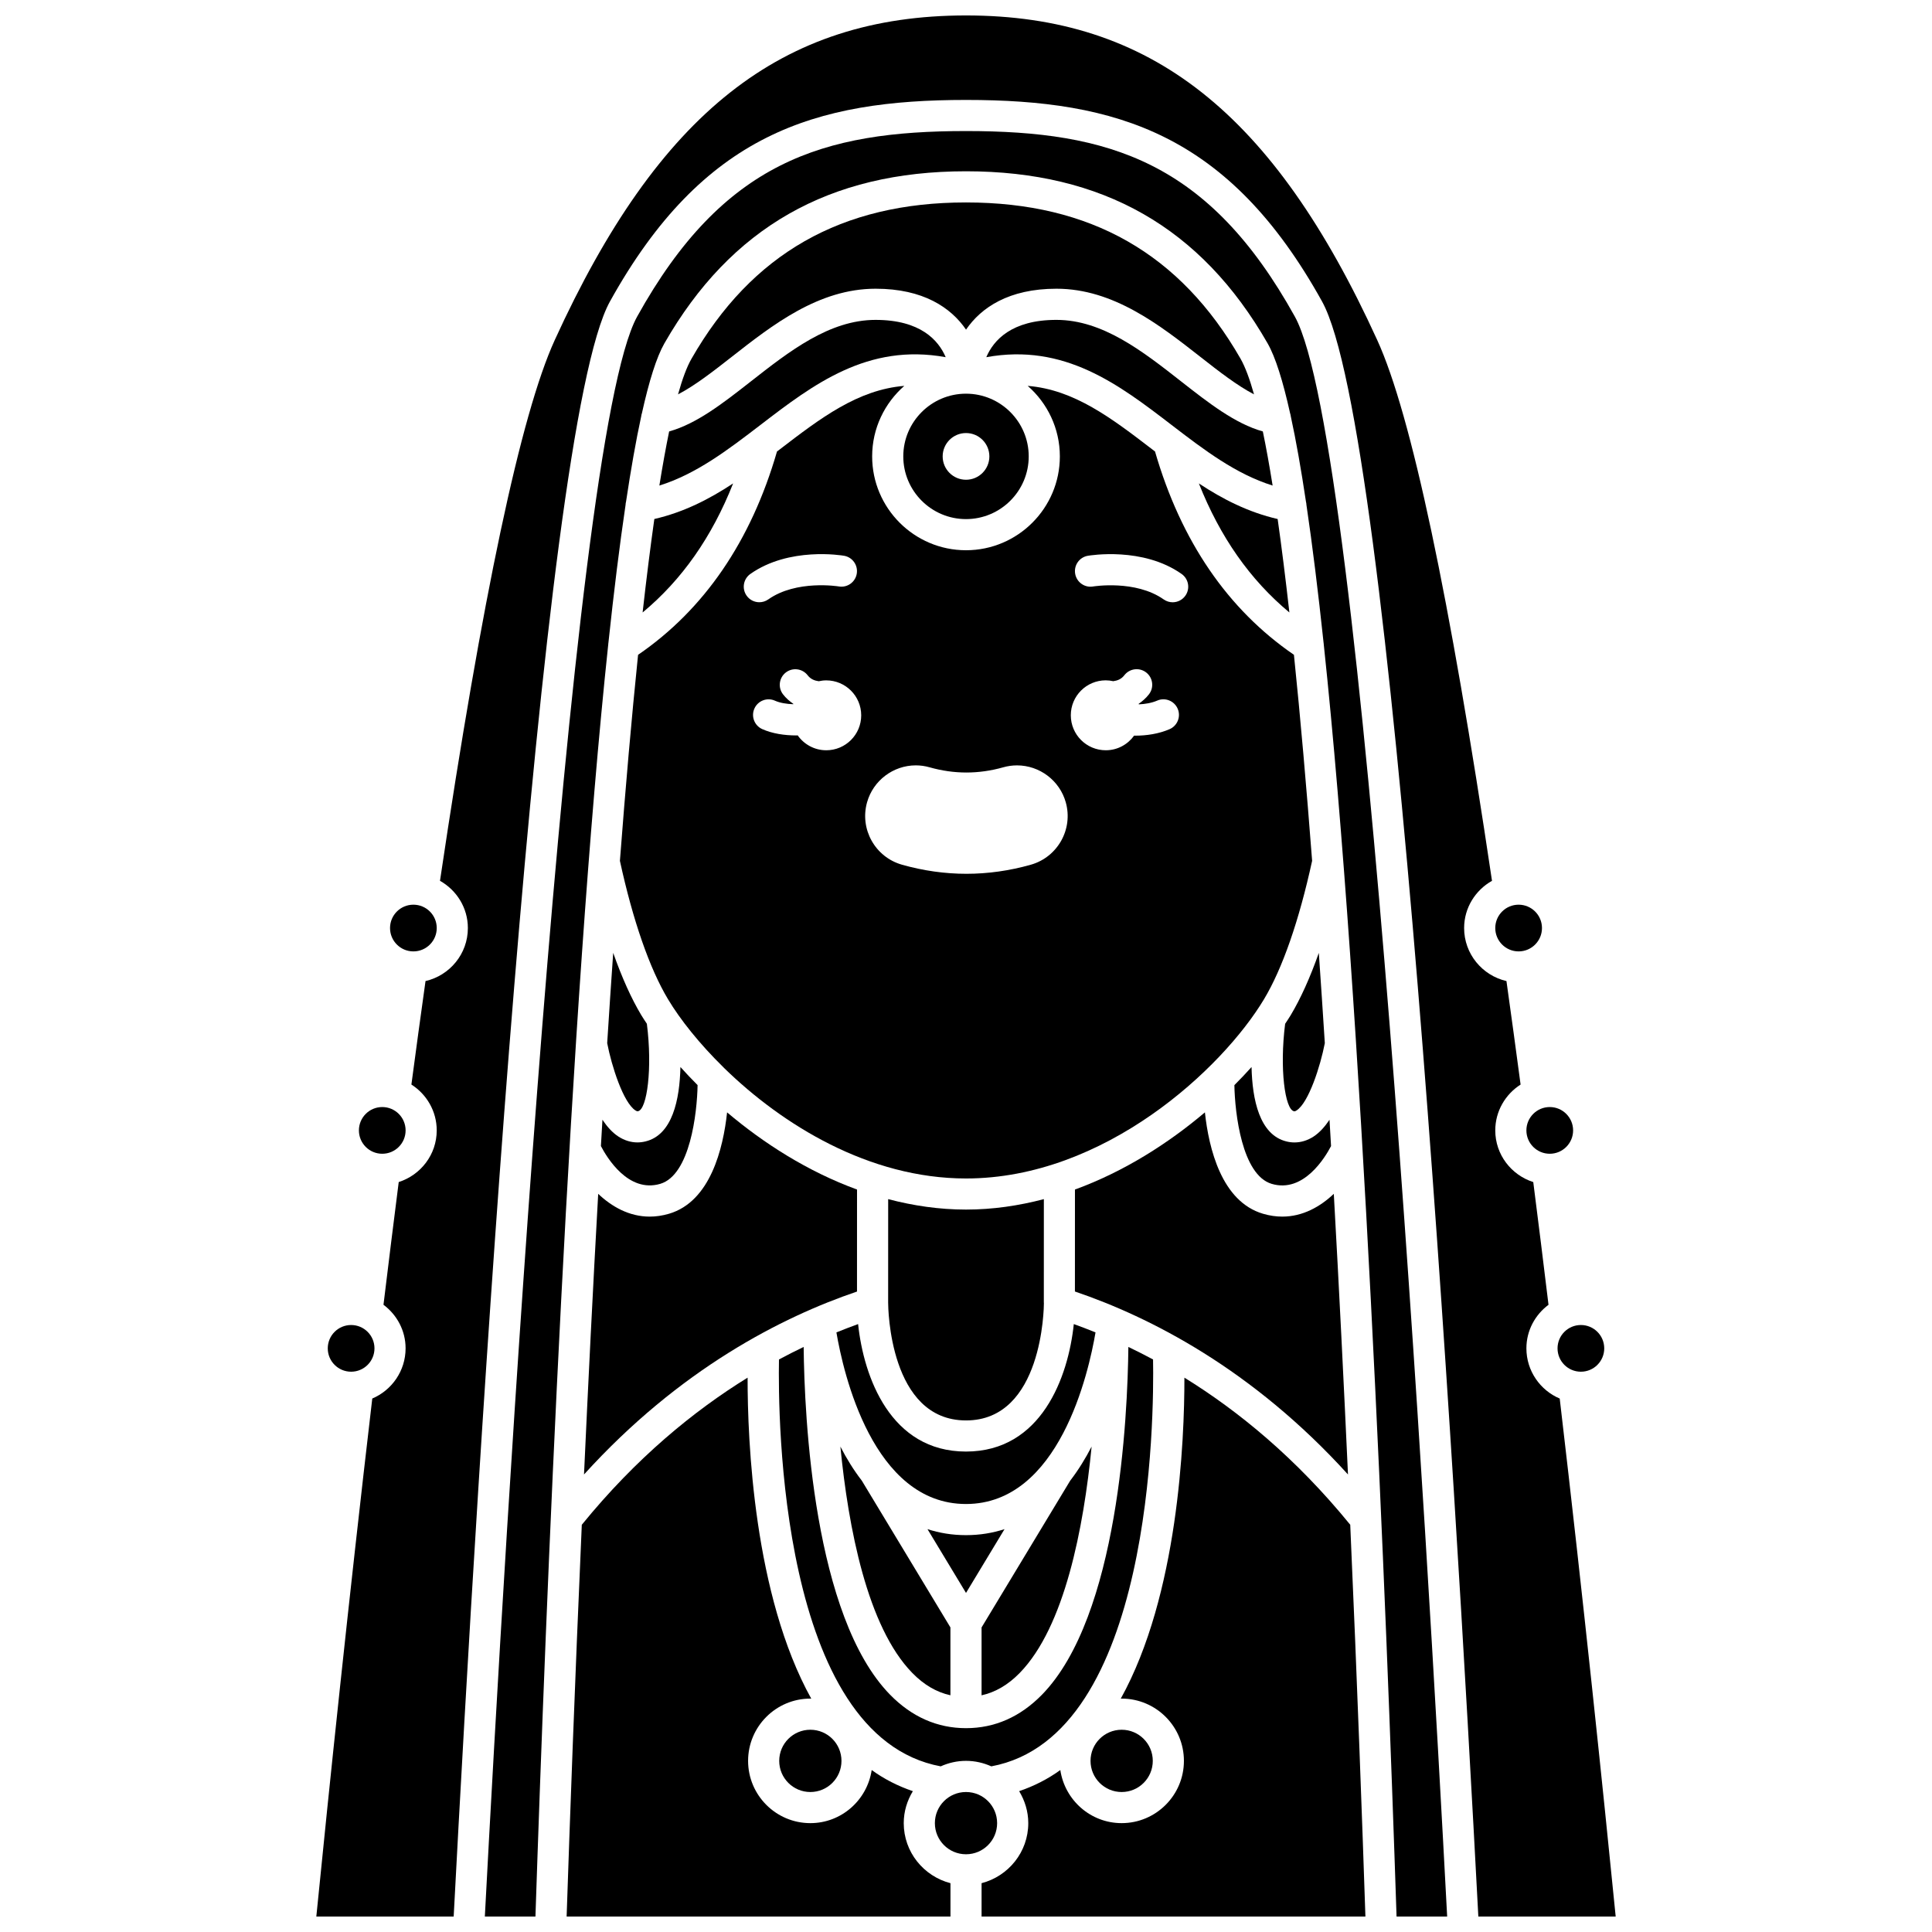
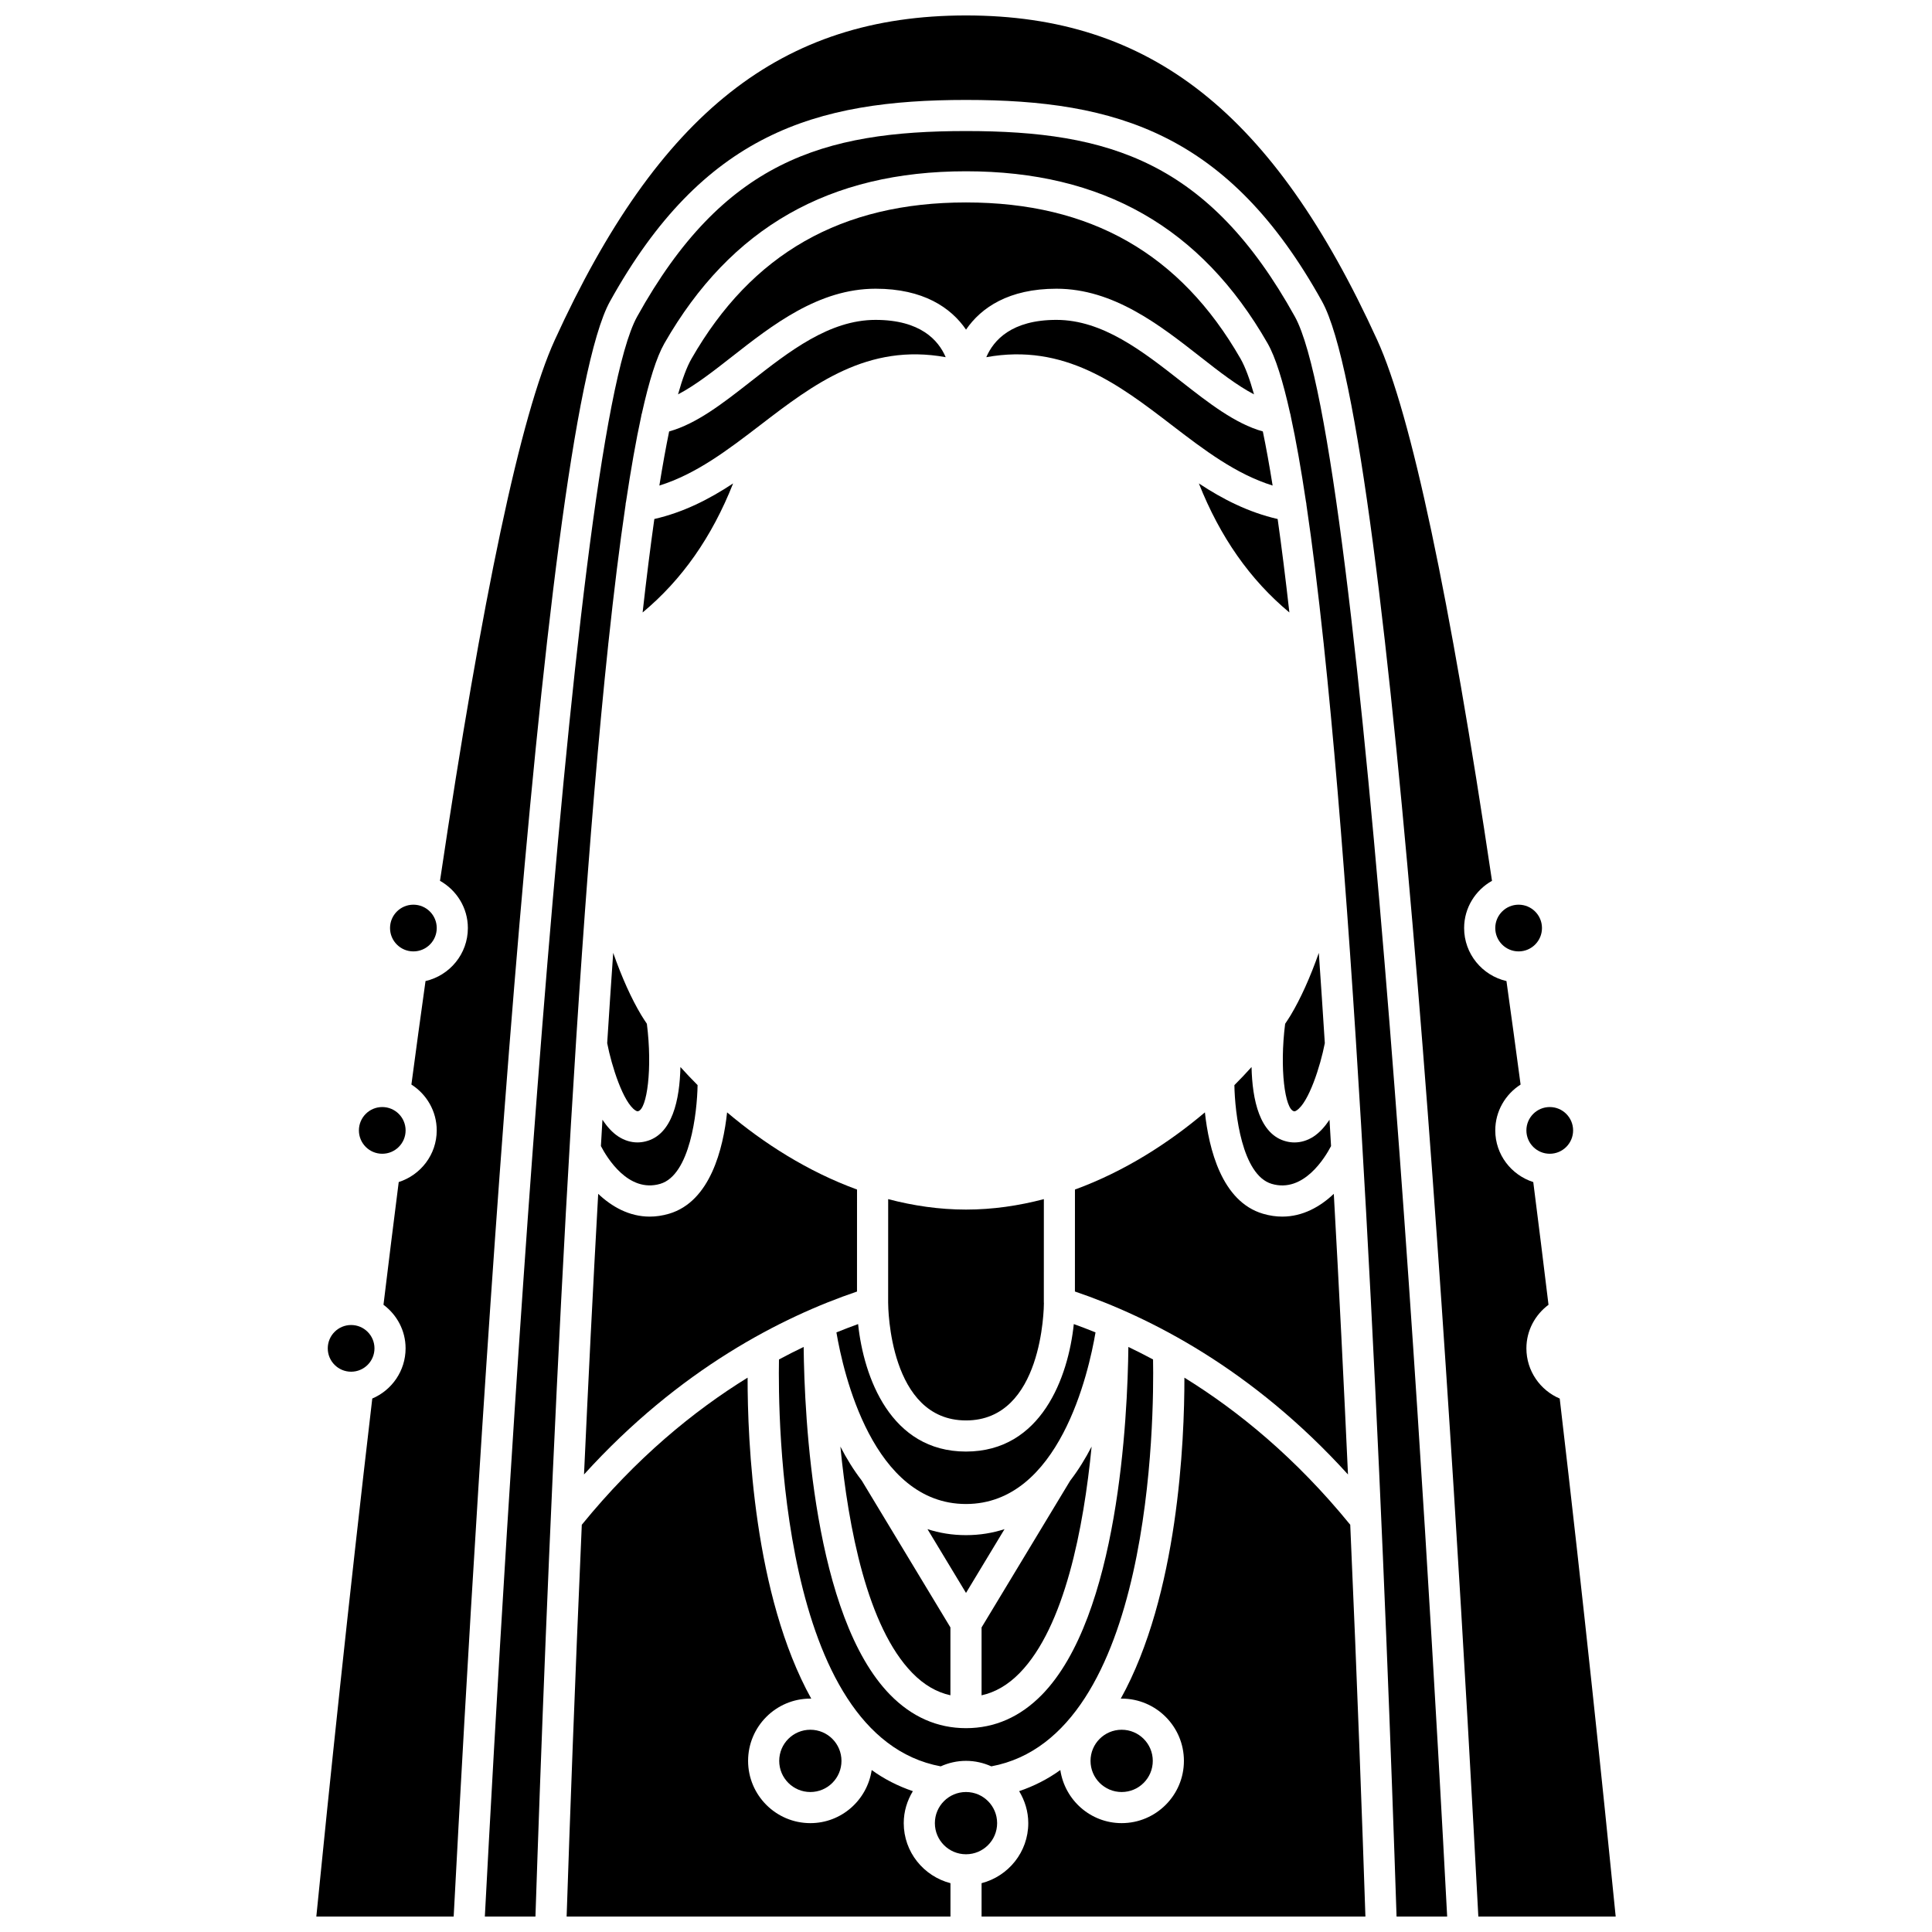
<svg xmlns="http://www.w3.org/2000/svg" width="800px" height="800px" version="1.1" viewBox="144 144 512 512">
  <defs>
    <clipPath id="d">
      <path d="m294 509h102v142.9h-102z" />
    </clipPath>
    <clipPath id="c">
      <path d="m227 148.09h346v503.81h-346z" />
    </clipPath>
    <clipPath id="b">
      <path d="m404 509h102v142.9h-102z" />
    </clipPath>
    <clipPath id="a">
      <path d="m272 178h256v473.9h-256z" />
    </clipPath>
  </defs>
-   <path d="m383.38 264.95c0 9.168 7.457 16.617 16.621 16.617 9.164 0 16.621-7.453 16.621-16.617 0-9.164-7.457-16.621-16.621-16.621-9.16 0-16.621 7.453-16.621 16.621zm22.812 0c0 3.414-2.773 6.188-6.188 6.188s-6.188-2.773-6.188-6.188c0-3.414 2.773-6.188 6.188-6.188 3.418 0 6.188 2.766 6.188 6.188z" />
  <path d="m449.5 610.65c0 4.559-3.691 8.254-8.25 8.254-4.555 0-8.25-3.695-8.25-8.254 0-4.555 3.695-8.25 8.25-8.25 4.559 0 8.25 3.695 8.25 8.25" />
  <path d="m485.7 306.31c-1.004-8.93-2.039-17.223-3.109-24.766-7.734-1.777-14.551-5.246-20.879-9.43 5.621 14.18 13.535 25.504 23.988 34.195z" />
  <path d="m318.74 272.68c9.758-3.055 18.074-9.383 26.781-16.062 13.977-10.727 28.414-21.723 49.098-17.961-1.895-4.453-6.648-9.883-18.586-9.883-12.242 0-22.832 8.301-33.078 16.328-7.34 5.75-14.324 11.199-21.625 13.234-0.875 4.262-1.742 9.062-2.59 14.344z" />
-   <path d="m569.14 501.33c0 3.418-2.769 6.188-6.188 6.188s-6.188-2.769-6.188-6.188 2.769-6.188 6.188-6.188 6.188 2.769 6.188 6.188" />
  <path d="m449.57 504.27c-2.219-1.191-4.398-2.289-6.539-3.316-0.203 18.582-2.613 71.402-22.898 92.16-5.754 5.883-12.523 8.867-20.129 8.867-7.602 0-14.367-2.984-20.125-8.867-20.289-20.754-22.703-73.578-22.902-92.16-2.141 1.027-4.32 2.125-6.539 3.316-0.273 14.914 0.094 99.887 42.859 107.83 2.055-0.922 4.316-1.457 6.707-1.457 2.394 0 4.652 0.535 6.707 1.457 42.766-7.945 43.133-92.918 42.859-107.83z" />
-   <path d="m308.28 372.12c3.449 15.836 7.856 28.523 12.75 36.684 3.25 5.418 8.293 11.77 14.68 18.035 0.102 0.09 0.195 0.188 0.285 0.289 15.266 14.879 38.25 29.18 64.008 29.18 36.766 0 67.953-29.137 78.973-47.504 4.898-8.164 9.301-20.844 12.75-36.684-1.492-19.496-3.102-37.938-4.82-54.59-17.551-12.035-29.938-30.137-36.816-53.883-0.211-0.16-0.43-0.324-0.641-0.488-10.914-8.375-20.754-15.887-33.098-16.898 5.207 4.562 8.52 11.242 8.52 18.691 0 13.711-11.16 24.867-24.871 24.867-13.711 0-24.871-11.156-24.871-24.867 0-7.449 3.309-14.129 8.52-18.691-12.336 1.016-22.184 8.527-33.098 16.902-0.211 0.16-0.43 0.324-0.641 0.488-6.879 23.75-19.262 41.848-36.816 53.883-1.715 16.648-3.32 35.09-4.812 54.586zm124-80.832c0.598-0.098 14.574-2.438 24.863 4.82 1.859 1.312 2.309 3.887 0.996 5.75-0.801 1.137-2.078 1.75-3.375 1.75-0.82 0-1.648-0.246-2.371-0.754-7.457-5.254-18.594-3.453-18.703-3.434-2.231 0.395-4.371-1.121-4.758-3.367-0.387-2.246 1.109-4.375 3.348-4.766zm4.754 33.008c0.684 0 1.348 0.086 1.992 0.227 1.105-0.148 2.141-0.543 2.926-1.566 1.391-1.809 3.977-2.144 5.785-0.758 1.809 1.391 2.148 3.981 0.758 5.785-0.793 1.031-1.734 1.836-2.742 2.543 0.016 0.047 0.023 0.09 0.043 0.133 1.664-0.074 3.375-0.348 4.887-0.996 2.074-0.91 4.519 0.066 5.418 2.164 0.898 2.09-0.074 4.516-2.164 5.418-2.867 1.234-6.086 1.715-9.121 1.715-0.09 0-0.168-0.012-0.262-0.012-1.684 2.34-4.41 3.879-7.512 3.879-5.117 0-9.266-4.148-9.266-9.266-0.008-5.117 4.141-9.266 9.258-9.266zm-63.246 32.301c1.625-5.75 6.93-9.766 12.902-9.766 1.242 0 2.477 0.172 3.672 0.516 3.231 0.914 6.504 1.379 9.742 1.379s6.523-0.465 9.77-1.383c1.184-0.336 2.406-0.508 3.648-0.508 5.988 0 11.305 4.023 12.918 9.781 2.012 7.109-2.144 14.527-9.258 16.543-5.641 1.598-11.383 2.406-17.07 2.406-5.691 0-11.434-0.809-17.074-2.41-7.117-2.012-11.266-9.441-9.25-16.559zm-10.824-13.77c-3.137 0-5.891-1.566-7.57-3.949-0.125 0-0.242 0.02-0.367 0.02-3.113 0-6.34-0.48-9.02-1.676-2.078-0.934-3.012-3.371-2.082-5.449 0.93-2.074 3.359-3.023 5.449-2.082 1.352 0.602 3.094 0.871 4.84 0.934 0.012-0.031 0.02-0.066 0.031-0.098-1.012-0.707-1.957-1.512-2.742-2.535-1.391-1.809-1.047-4.394 0.758-5.785 1.812-1.391 4.394-1.043 5.785 0.758 0.785 1.02 1.82 1.418 2.926 1.566 0.645-0.141 1.309-0.227 1.992-0.227 5.117 0 9.266 4.148 9.266 9.266 0 5.109-4.148 9.258-9.266 9.258zm-20.113-46.723c10.285-7.25 24.254-4.918 24.84-4.82 2.246 0.391 3.746 2.527 3.356 4.773-0.391 2.238-2.516 3.746-4.762 3.356-0.117-0.02-11.227-1.824-18.68 3.434-0.723 0.508-1.551 0.754-2.371 0.754-1.297 0-2.574-0.605-3.375-1.75-1.312-1.859-0.867-4.434 0.992-5.746z" />
  <path d="m314.3 306.31c10.453-8.691 18.371-20.016 23.984-34.199-6.328 4.188-13.141 7.656-20.879 9.43-1.066 7.547-2.106 15.84-3.106 24.77z" />
  <path d="m400 197.65c-32.988 0-56.785 13.551-72.754 41.434-1.223 2.129-2.41 5.316-3.559 9.426 4.473-2.324 9.234-6.027 14.188-9.91 10.816-8.477 23.082-18.086 38.168-18.086 12.637 0 19.977 5.016 23.965 10.844 3.988-5.828 11.324-10.844 23.965-10.844 15.086 0 27.352 9.609 38.168 18.086 4.953 3.883 9.715 7.586 14.188 9.91-1.156-4.109-2.344-7.293-3.559-9.426-15.988-27.883-39.781-41.434-72.77-41.434z" />
  <path d="m552.64 389.94c0 3.418-2.773 6.191-6.191 6.191-3.414 0-6.188-2.773-6.188-6.191 0-3.418 2.773-6.188 6.188-6.188 3.418 0 6.191 2.769 6.191 6.188" />
  <path d="m560.89 443.57c0 3.414-2.773 6.188-6.188 6.188-3.418 0-6.191-2.773-6.191-6.188 0-3.418 2.773-6.191 6.191-6.191 3.414 0 6.188 2.773 6.188 6.191" />
  <path d="m259.74 389.94c0 3.418-2.769 6.191-6.188 6.191s-6.188-2.773-6.188-6.191c0-3.418 2.769-6.188 6.188-6.188s6.188 2.769 6.188 6.188" />
  <g clip-path="url(#d)">
    <path d="m383.5 627.15c0-3.109 0.914-5.988 2.418-8.473-3.973-1.352-7.625-3.219-10.91-5.598-1.188 7.941-7.988 14.07-16.254 14.07-9.102 0-16.5-7.402-16.5-16.5 0-9.102 7.402-16.5 16.5-16.5 0.082 0 0.16 0.023 0.242 0.023-15.23-27.461-16.891-68.34-16.871-85.082-14.281 8.82-29.551 21.305-43.941 38.988-1.867 42.305-3.207 79.484-4.019 103.82h101.72v-8.836c-7.106-1.848-12.383-8.25-12.383-15.918z" />
  </g>
  <path d="m457.04 245.1c-10.238-8.027-20.832-16.328-33.078-16.328-11.926 0-16.684 5.434-18.582 9.887 20.695-3.762 35.121 7.231 49.098 17.957 8.707 6.684 17.023 13.012 26.781 16.062-0.844-5.285-1.707-10.082-2.594-14.344-7.305-2.039-14.289-7.484-21.625-13.234z" />
  <path d="m243.24 501.33c0 3.418-2.773 6.188-6.188 6.188-3.418 0-6.191-2.769-6.191-6.188s2.773-6.188 6.191-6.188c3.414 0 6.188 2.769 6.188 6.188" />
  <path d="m251.49 443.57c0 3.414-2.769 6.188-6.188 6.188s-6.188-2.773-6.188-6.188c0-3.418 2.769-6.191 6.188-6.191s6.188 2.773 6.188 6.191" />
  <path d="m492.11 445.2c-1.594 1.031-3.309 1.559-5.055 1.559-0.707 0-1.414-0.086-2.121-0.262-7.156-1.734-9.07-11.098-9.262-19.723-1.426 1.594-2.945 3.191-4.547 4.797 0.125 7.41 2.004 23.832 9.887 26.164 8.453 2.512 14.172-7.019 15.73-10.012-0.137-2.328-0.273-4.648-0.41-6.973-1.227 1.828-2.621 3.398-4.223 4.449z" />
  <path d="m304.91 420.44c1.188 6.152 4.277 15.758 7.484 17.832 0.422 0.273 0.586 0.234 0.727 0.203 2.348-0.57 3.816-11.27 2.305-23.164-0.5-0.762-1.027-1.539-1.465-2.269-2.656-4.426-5.16-10-7.457-16.523-0.555 7.883-1.082 15.867-1.594 23.922z" />
  <g clip-path="url(#c)">
    <path d="m557.34 514.63c-5.18-2.195-8.828-7.332-8.828-13.305 0-4.734 2.324-8.91 5.859-11.543-1.305-10.785-2.652-21.648-4.039-32.52-5.816-1.863-10.07-7.262-10.07-13.688 0-5.109 2.691-9.586 6.711-12.152-1.227-9.223-2.477-18.375-3.746-27.43-6.41-1.473-11.219-7.199-11.219-14.047 0-5.387 3.004-10.043 7.387-12.52-11.219-75.418-21.441-123.64-30.391-143.25-27.531-60.34-60.133-86.082-109-86.082-48.867 0-81.473 25.742-109.01 86.07-8.953 19.609-19.176 67.832-30.391 143.26 4.387 2.481 7.387 7.133 7.387 12.52 0 6.852-4.809 12.578-11.223 14.047-1.27 9.055-2.516 18.211-3.742 27.426 4.023 2.566 6.711 7.043 6.711 12.152 0 6.426-4.254 11.824-10.07 13.688-1.383 10.875-2.734 21.742-4.039 32.52 3.535 2.637 5.859 6.809 5.859 11.543 0 5.973-3.648 11.109-8.828 13.305-6.328 54.012-11.477 103.63-14.828 137.28h36.398c6.348-120.59 22.648-394.19 41.414-428.01 24.676-44.473 54.398-53.41 94.359-53.41s69.688 8.934 94.359 53.41c18.766 33.824 35.066 307.43 41.414 428.01h36.398c-3.348-33.66-8.5-83.281-14.832-137.27z" />
  </g>
  <path d="m486.04 413.05c-0.438 0.73-0.969 1.512-1.465 2.269-1.512 11.895-0.043 22.594 2.305 23.164 0.133 0.031 0.301 0.074 0.727-0.203 3.203-2.078 6.297-11.688 7.484-17.832-0.512-8.059-1.043-16.039-1.59-23.914-2.301 6.512-4.805 12.082-7.461 16.516z" />
  <path d="m501.23 534.75c-1.094-23.902-2.344-49.125-3.758-74.371-3.586 3.394-8.207 6.035-13.656 6.035-1.637 0-3.356-0.238-5.133-0.766-10.941-3.234-14.336-17.285-15.371-26.859-9.641 8.164-21.355 15.676-34.438 20.453l-0.008 27.02c19.875 6.75 47.004 20.531 72.363 48.488z" />
  <path d="m433.29 527.36c-1.625 3.144-3.504 6.207-5.68 9.035l-23.484 38.895v17.988c3.676-0.82 7.012-2.762 10.094-5.914 11.945-12.223 16.965-38.52 19.07-60.004z" />
  <g clip-path="url(#b)">
    <path d="m457.88 509.09c0.016 16.746-1.641 57.617-16.871 85.082 0.082 0 0.16-0.023 0.242-0.023 9.102 0 16.5 7.402 16.5 16.5 0 9.102-7.402 16.5-16.5 16.5-8.266 0-15.07-6.129-16.254-14.07-3.289 2.379-6.938 4.246-10.91 5.598 1.5 2.484 2.418 5.363 2.418 8.473 0 7.668-5.277 14.07-12.375 15.914v8.836h101.72c-0.812-24.34-2.148-61.523-4.019-103.82-14.398-17.684-29.668-30.168-43.949-38.984z" />
  </g>
  <path d="m408.25 627.15c0 4.555-3.691 8.25-8.25 8.25-4.555 0-8.25-3.695-8.25-8.25 0-4.559 3.695-8.25 8.25-8.25 4.559 0 8.25 3.691 8.25 8.25" />
  <g clip-path="url(#a)">
    <path d="m400 178.73c-37.918 0-64.332 8.043-87.148 49.168-18.359 33.09-35.258 327.22-40.363 424h13.41c2.75-82.973 9.004-240.23 19.297-337.16 0.02-0.16 0.012-0.316 0.051-0.473 1.43-13.449 2.945-25.727 4.535-36.469 0.023-0.297 0.043-0.59 0.129-0.867 1.289-8.59 2.625-16.18 4.012-22.578 0.039-0.297 0.09-0.578 0.195-0.855 1.891-8.531 3.879-14.875 5.965-18.52 17.574-30.676 43.711-45.586 79.918-45.586 36.203 0 62.344 14.91 79.918 45.586 2.086 3.644 4.07 9.988 5.965 18.52 0.098 0.277 0.152 0.559 0.195 0.859 1.391 6.398 2.727 13.988 4.012 22.578 0.086 0.281 0.102 0.57 0.129 0.867 1.594 10.742 3.102 23.02 4.535 36.469 0.039 0.156 0.031 0.312 0.051 0.473 10.297 96.926 16.547 254.18 19.297 337.16h13.41c-5.098-96.785-22.004-390.91-40.363-424-22.82-41.129-49.23-49.172-87.148-49.172z" />
  </g>
  <path d="m298.77 534.75c25.352-27.949 52.465-41.73 72.344-48.477l0.008-27.035c-13.082-4.777-24.797-12.285-34.434-20.449-1.035 9.574-4.43 23.625-15.371 26.859-1.781 0.527-3.496 0.766-5.133 0.766-5.449 0-10.07-2.641-13.656-6.035-1.414 25.246-2.664 50.469-3.758 74.371z" />
  <path d="m303.25 447.72c1.547 2.977 7.234 12.516 15.73 10.008 7.883-2.332 9.766-18.754 9.887-26.164-1.602-1.605-3.117-3.207-4.547-4.797-0.191 8.629-2.106 17.996-9.262 19.723-0.707 0.172-1.414 0.262-2.121 0.262-1.746 0-3.461-0.527-5.055-1.559-1.605-1.043-3-2.621-4.227-4.445-0.137 2.324-0.273 4.644-0.406 6.973z" />
  <path d="m366.71 527.36c2.106 21.484 7.129 47.785 19.066 59.996 3.082 3.156 6.418 5.094 10.094 5.914v-17.988l-23.484-38.895c-2.18-2.824-4.055-5.883-5.676-9.027z" />
  <path d="m400 464.55c-7.106 0-14-1.027-20.625-2.769l-0.008 27.449c0.004 1.273 0.309 31.199 20.641 31.199 20.32 0 20.637-29.895 20.641-31.195h-0.023l0.008-27.453c-6.637 1.742-13.527 2.769-20.633 2.769z" />
  <path d="m367 610.65c0 4.559-3.691 8.254-8.25 8.254-4.555 0-8.25-3.695-8.25-8.254 0-4.555 3.695-8.25 8.25-8.25 4.559 0 8.25 3.695 8.25 8.25" />
  <path d="m365.66 497.1c1.797 10.594 9.609 45.477 34.332 45.477s32.531-34.883 34.332-45.477c-1.973-0.801-3.894-1.539-5.754-2.207-1.477 14.074-8.605 33.785-28.582 33.785-19.977 0-27.098-19.711-28.582-33.785-1.852 0.672-3.773 1.414-5.746 2.207z" />
  <path d="m410.21 549.24c-3.109 1.004-6.492 1.59-10.207 1.59-3.711 0-7.094-0.582-10.207-1.59l10.207 16.902z" />
</svg>